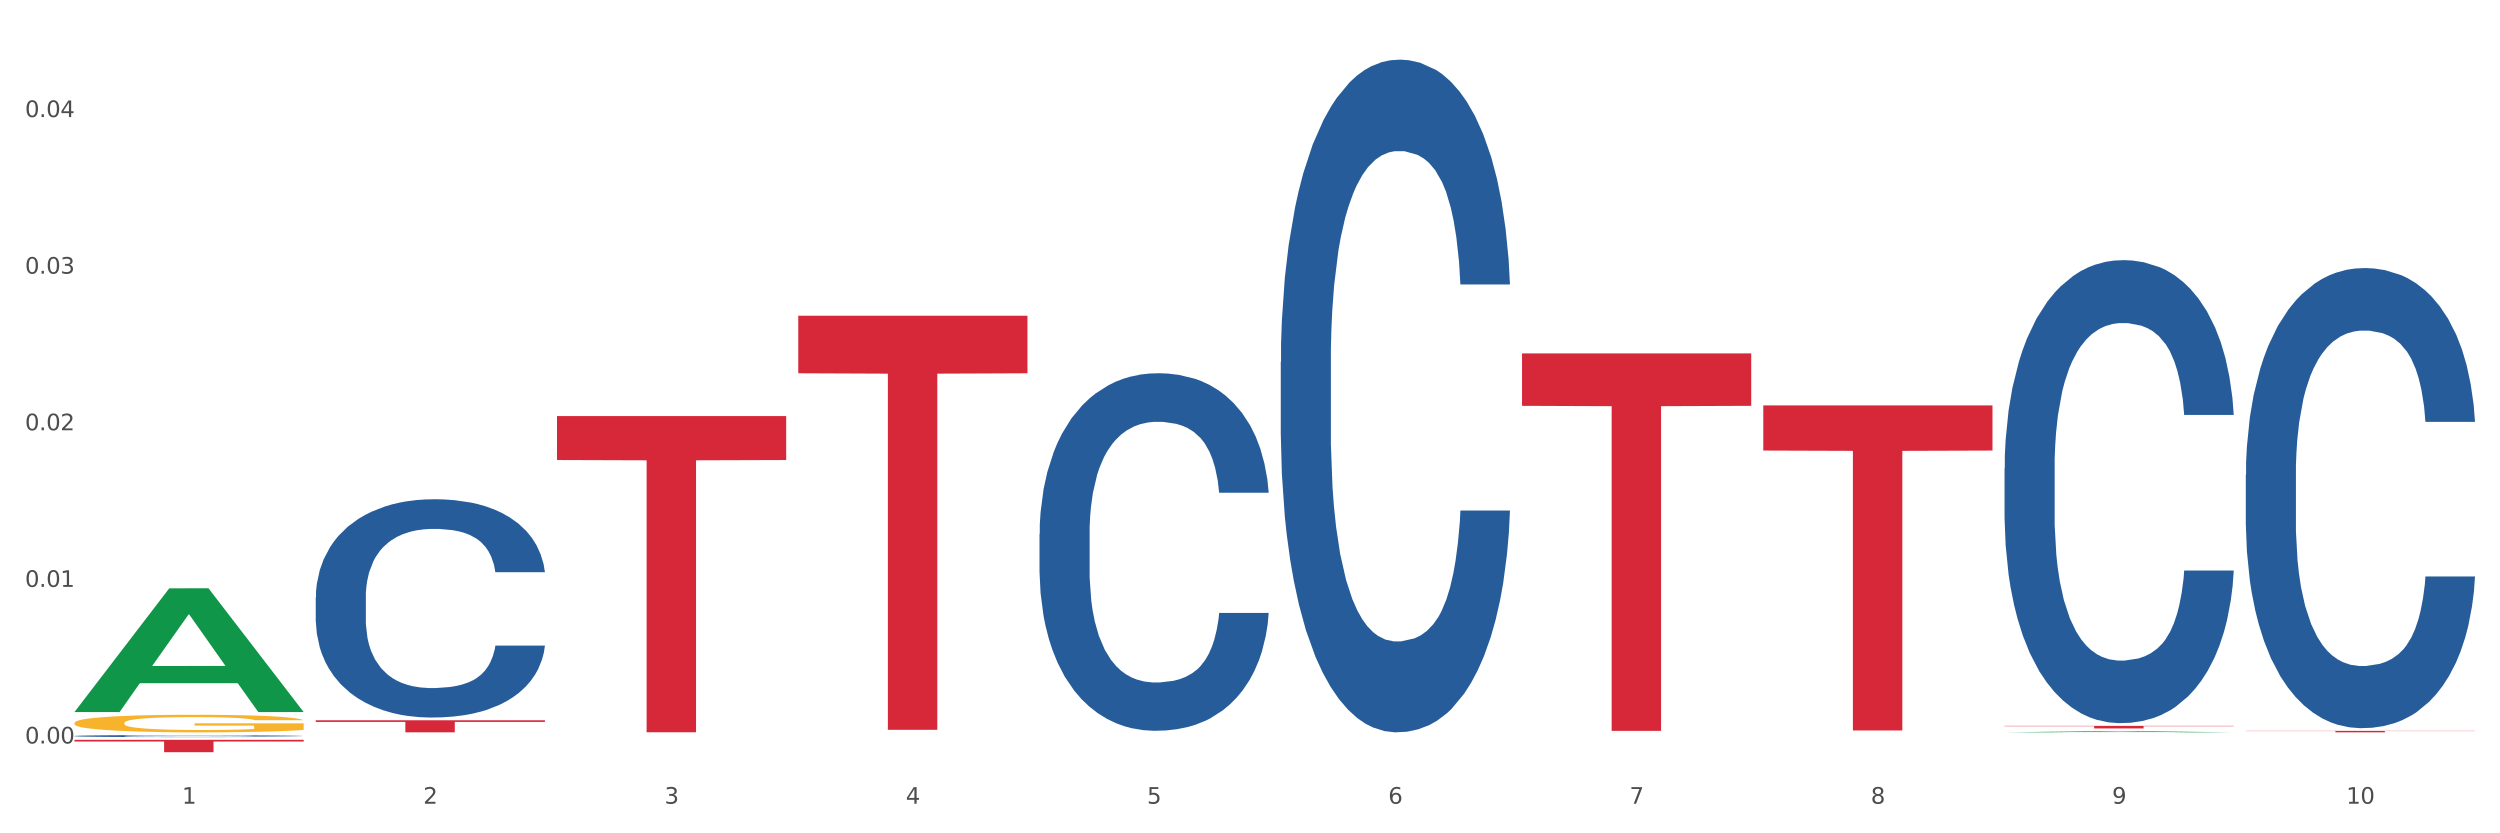
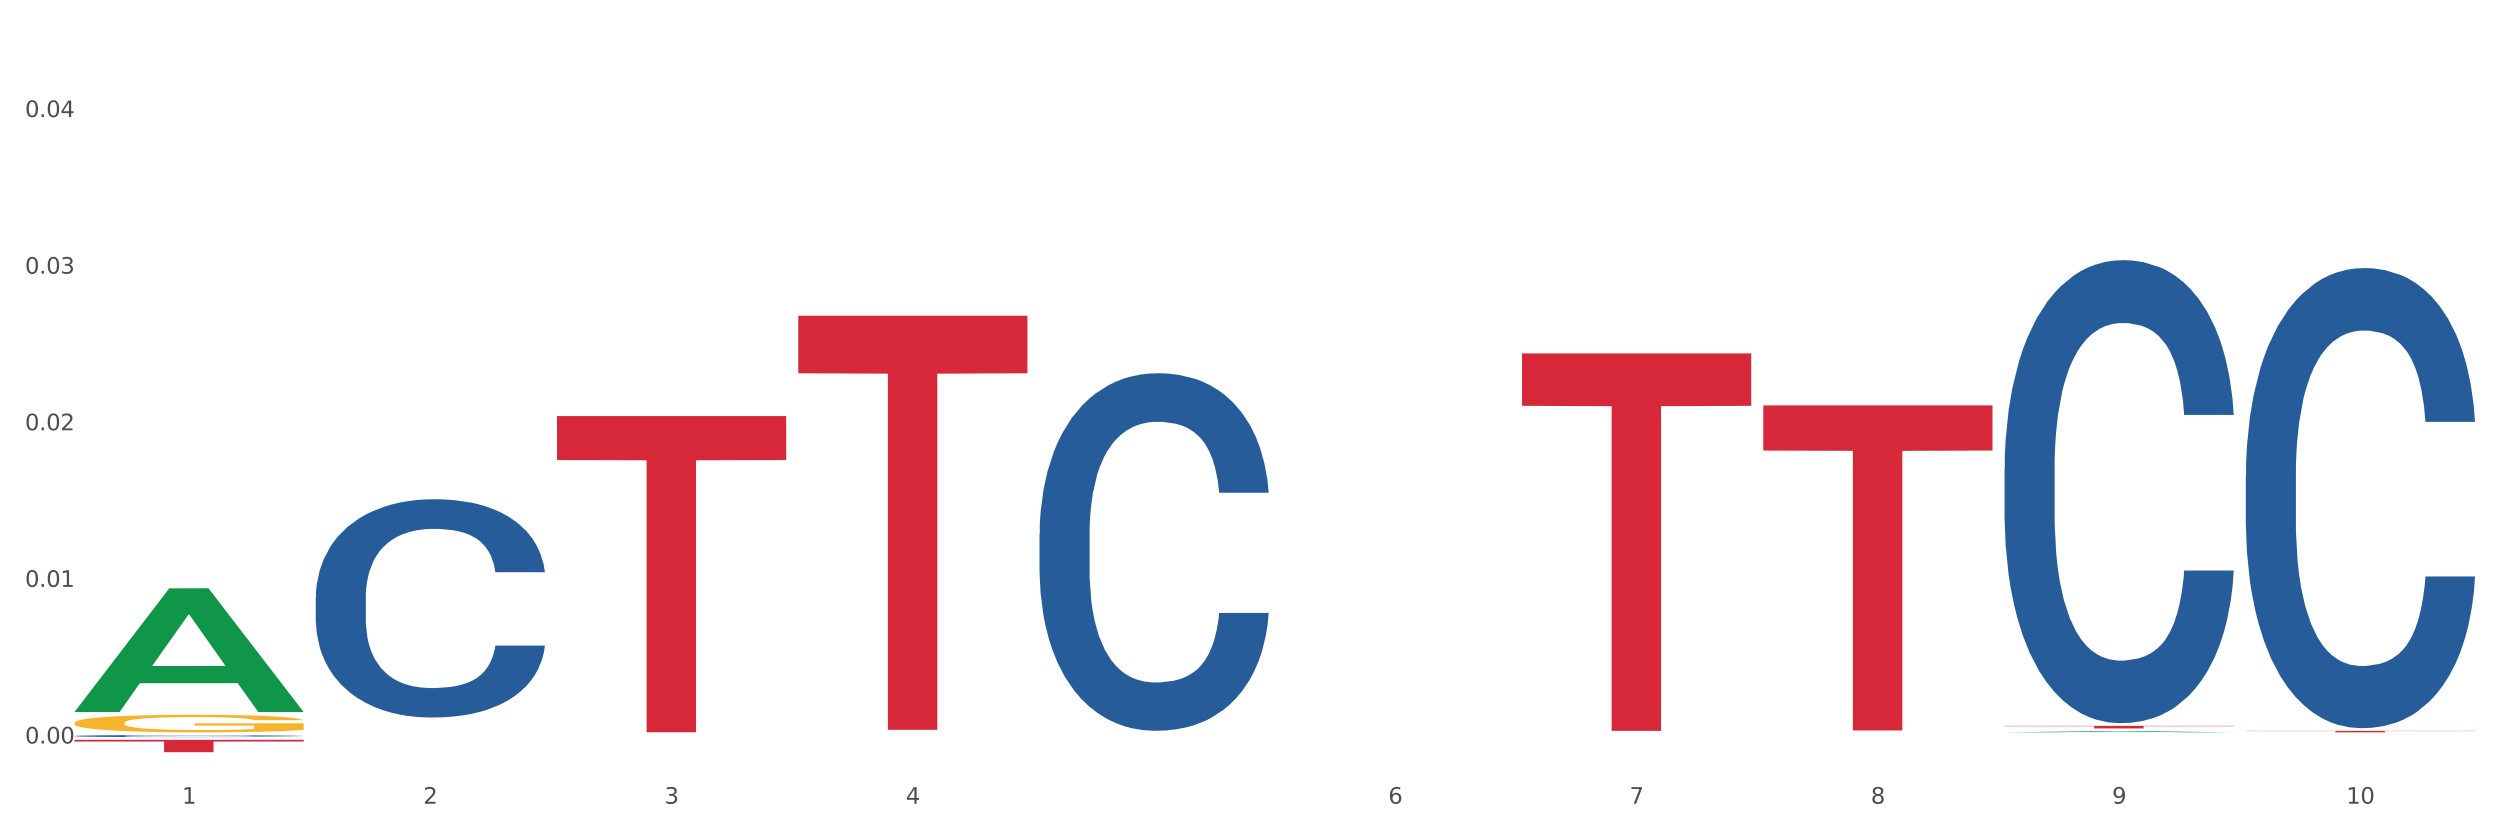
<svg xmlns="http://www.w3.org/2000/svg" xmlns:xlink="http://www.w3.org/1999/xlink" width="1080pt" height="360pt" viewBox="0 0 1080 360" version="1.1">
  <rect x="0" y="0" width="1080" height="360" fill="#333333" stroke="none" />
  <defs>
    <style type="text/css">*{stroke-linejoin: round; stroke-linecap: butt}</style>
  </defs>
  <g id="figure_1">
    <g id="patch_1">
      <path d="M 0 360  L 1080 360  L 1080 0  L 0 0  z " style="fill: #ffffff; stroke: #ffffff; stroke-linejoin: miter" />
    </g>
    <g id="axes_1">
      <g id="matplotlib.axis_1">
        <g id="xtick_1">
          <g id="text_1">
            <g style="fill: #4d4d4d" transform="translate(78.627 347.204) scale(0.096 -0.096)">
              <defs>
                <path id="DejaVuSans-31" d="M 794 531  L 1825 531  L 1825 4091  L 703 3866  L 703 4441  L 1819 4666  L 2450 4666  L 2450 531  L 3481 531  L 3481 0  L 794 0  L 794 531  z " transform="scale(0.016)" />
              </defs>
              <use xlink:href="#DejaVuSans-31" />
            </g>
          </g>
        </g>
        <g id="xtick_2">
          <g id="text_2">
            <g style="fill: #4d4d4d" transform="translate(182.851 347.204) scale(0.096 -0.096)">
              <defs>
                <path id="DejaVuSans-32" d="M 1228 531  L 3431 531  L 3431 0  L 469 0  L 469 531  Q 828 903 1448 1529  Q 2069 2156 2228 2338  Q 2531 2678 2651 2914  Q 2772 3150 2772 3378  Q 2772 3750 2511 3984  Q 2250 4219 1831 4219  Q 1534 4219 1204 4116  Q 875 4013 500 3803  L 500 4441  Q 881 4594 1212 4672  Q 1544 4750 1819 4750  Q 2544 4750 2975 4387  Q 3406 4025 3406 3419  Q 3406 3131 3298 2873  Q 3191 2616 2906 2266  Q 2828 2175 2409 1742  Q 1991 1309 1228 531  z " transform="scale(0.016)" />
              </defs>
              <use xlink:href="#DejaVuSans-32" />
            </g>
          </g>
        </g>
        <g id="xtick_3">
          <g id="text_3">
            <g style="fill: #4d4d4d" transform="translate(287.074 347.204) scale(0.096 -0.096)">
              <defs>
                <path id="DejaVuSans-33" d="M 2597 2516  Q 3050 2419 3304 2112  Q 3559 1806 3559 1356  Q 3559 666 3084 287  Q 2609 -91 1734 -91  Q 1441 -91 1130 -33  Q 819 25 488 141  L 488 750  Q 750 597 1062 519  Q 1375 441 1716 441  Q 2309 441 2620 675  Q 2931 909 2931 1356  Q 2931 1769 2642 2001  Q 2353 2234 1838 2234  L 1294 2234  L 1294 2753  L 1863 2753  Q 2328 2753 2575 2939  Q 2822 3125 2822 3475  Q 2822 3834 2567 4026  Q 2313 4219 1838 4219  Q 1578 4219 1281 4162  Q 984 4106 628 3988  L 628 4550  Q 988 4650 1302 4700  Q 1616 4750 1894 4750  Q 2613 4750 3031 4423  Q 3450 4097 3450 3541  Q 3450 3153 3228 2886  Q 3006 2619 2597 2516  z " transform="scale(0.016)" />
              </defs>
              <use xlink:href="#DejaVuSans-33" />
            </g>
          </g>
        </g>
        <g id="xtick_4">
          <g id="text_4">
            <g style="fill: #4d4d4d" transform="translate(391.298 347.204) scale(0.096 -0.096)">
              <defs>
                <path id="DejaVuSans-34" d="M 2419 4116  L 825 1625  L 2419 1625  L 2419 4116  z M 2253 4666  L 3047 4666  L 3047 1625  L 3713 1625  L 3713 1100  L 3047 1100  L 3047 0  L 2419 0  L 2419 1100  L 313 1100  L 313 1709  L 2253 4666  z " transform="scale(0.016)" />
              </defs>
              <use xlink:href="#DejaVuSans-34" />
            </g>
          </g>
        </g>
        <g id="xtick_5">
          <g id="text_5">
            <g style="fill: #4d4d4d" transform="translate(495.522 347.204) scale(0.096 -0.096)">
              <defs>
-                 <path id="DejaVuSans-35" d="M 691 4666  L 3169 4666  L 3169 4134  L 1269 4134  L 1269 2991  Q 1406 3038 1543 3061  Q 1681 3084 1819 3084  Q 2600 3084 3056 2656  Q 3513 2228 3513 1497  Q 3513 744 3044 326  Q 2575 -91 1722 -91  Q 1428 -91 1123 -41  Q 819 9 494 109  L 494 744  Q 775 591 1075 516  Q 1375 441 1709 441  Q 2250 441 2565 725  Q 2881 1009 2881 1497  Q 2881 1984 2565 2268  Q 2250 2553 1709 2553  Q 1456 2553 1204 2497  Q 953 2441 691 2322  L 691 4666  z " transform="scale(0.016)" />
-               </defs>
+                 </defs>
              <use xlink:href="#DejaVuSans-35" />
            </g>
          </g>
        </g>
        <g id="xtick_6">
          <g id="text_6">
            <g style="fill: #4d4d4d" transform="translate(599.745 347.204) scale(0.096 -0.096)">
              <defs>
                <path id="DejaVuSans-36" d="M 2113 2584  Q 1688 2584 1439 2293  Q 1191 2003 1191 1497  Q 1191 994 1439 701  Q 1688 409 2113 409  Q 2538 409 2786 701  Q 3034 994 3034 1497  Q 3034 2003 2786 2293  Q 2538 2584 2113 2584  z M 3366 4563  L 3366 3988  Q 3128 4100 2886 4159  Q 2644 4219 2406 4219  Q 1781 4219 1451 3797  Q 1122 3375 1075 2522  Q 1259 2794 1537 2939  Q 1816 3084 2150 3084  Q 2853 3084 3261 2657  Q 3669 2231 3669 1497  Q 3669 778 3244 343  Q 2819 -91 2113 -91  Q 1303 -91 875 529  Q 447 1150 447 2328  Q 447 3434 972 4092  Q 1497 4750 2381 4750  Q 2619 4750 2861 4703  Q 3103 4656 3366 4563  z " transform="scale(0.016)" />
              </defs>
              <use xlink:href="#DejaVuSans-36" />
            </g>
          </g>
        </g>
        <g id="xtick_7">
          <g id="text_7">
            <g style="fill: #4d4d4d" transform="translate(703.969 347.204) scale(0.096 -0.096)">
              <defs>
                <path id="DejaVuSans-37" d="M 525 4666  L 3525 4666  L 3525 4397  L 1831 0  L 1172 0  L 2766 4134  L 525 4134  L 525 4666  z " transform="scale(0.016)" />
              </defs>
              <use xlink:href="#DejaVuSans-37" />
            </g>
          </g>
        </g>
        <g id="xtick_8">
          <g id="text_8">
            <g style="fill: #4d4d4d" transform="translate(808.193 347.204) scale(0.096 -0.096)">
              <defs>
                <path id="DejaVuSans-38" d="M 2034 2216  Q 1584 2216 1326 1975  Q 1069 1734 1069 1313  Q 1069 891 1326 650  Q 1584 409 2034 409  Q 2484 409 2743 651  Q 3003 894 3003 1313  Q 3003 1734 2745 1975  Q 2488 2216 2034 2216  z M 1403 2484  Q 997 2584 770 2862  Q 544 3141 544 3541  Q 544 4100 942 4425  Q 1341 4750 2034 4750  Q 2731 4750 3128 4425  Q 3525 4100 3525 3541  Q 3525 3141 3298 2862  Q 3072 2584 2669 2484  Q 3125 2378 3379 2068  Q 3634 1759 3634 1313  Q 3634 634 3220 271  Q 2806 -91 2034 -91  Q 1263 -91 848 271  Q 434 634 434 1313  Q 434 1759 690 2068  Q 947 2378 1403 2484  z M 1172 3481  Q 1172 3119 1398 2916  Q 1625 2713 2034 2713  Q 2441 2713 2670 2916  Q 2900 3119 2900 3481  Q 2900 3844 2670 4047  Q 2441 4250 2034 4250  Q 1625 4250 1398 4047  Q 1172 3844 1172 3481  z " transform="scale(0.016)" />
              </defs>
              <use xlink:href="#DejaVuSans-38" />
            </g>
          </g>
        </g>
        <g id="xtick_9">
          <g id="text_9">
            <g style="fill: #4d4d4d" transform="translate(912.416 347.204) scale(0.096 -0.096)">
              <defs>
                <path id="DejaVuSans-39" d="M 703 97  L 703 672  Q 941 559 1184 500  Q 1428 441 1663 441  Q 2288 441 2617 861  Q 2947 1281 2994 2138  Q 2813 1869 2534 1725  Q 2256 1581 1919 1581  Q 1219 1581 811 2004  Q 403 2428 403 3163  Q 403 3881 828 4315  Q 1253 4750 1959 4750  Q 2769 4750 3195 4129  Q 3622 3509 3622 2328  Q 3622 1225 3098 567  Q 2575 -91 1691 -91  Q 1453 -91 1209 -44  Q 966 3 703 97  z M 1959 2075  Q 2384 2075 2632 2365  Q 2881 2656 2881 3163  Q 2881 3666 2632 3958  Q 2384 4250 1959 4250  Q 1534 4250 1286 3958  Q 1038 3666 1038 3163  Q 1038 2656 1286 2365  Q 1534 2075 1959 2075  z " transform="scale(0.016)" />
              </defs>
              <use xlink:href="#DejaVuSans-39" />
            </g>
          </g>
        </g>
        <g id="xtick_10">
          <g id="text_10">
            <g style="fill: #4d4d4d" transform="translate(1013.586 347.204) scale(0.096 -0.096)">
              <defs>
                <path id="DejaVuSans-30" d="M 2034 4250  Q 1547 4250 1301 3770  Q 1056 3291 1056 2328  Q 1056 1369 1301 889  Q 1547 409 2034 409  Q 2525 409 2770 889  Q 3016 1369 3016 2328  Q 3016 3291 2770 3770  Q 2525 4250 2034 4250  z M 2034 4750  Q 2819 4750 3233 4129  Q 3647 3509 3647 2328  Q 3647 1150 3233 529  Q 2819 -91 2034 -91  Q 1250 -91 836 529  Q 422 1150 422 2328  Q 422 3509 836 4129  Q 1250 4750 2034 4750  z " transform="scale(0.016)" />
              </defs>
              <use xlink:href="#DejaVuSans-31" />
              <use xlink:href="#DejaVuSans-30" transform="translate(63.623 0)" />
            </g>
          </g>
        </g>
        <g id="xtick_11" />
        <g id="xtick_12" />
        <g id="xtick_13" />
        <g id="xtick_14" />
        <g id="xtick_15" />
        <g id="xtick_16" />
        <g id="xtick_17" />
        <g id="xtick_18" />
        <g id="xtick_19" />
      </g>
      <g id="matplotlib.axis_2">
        <g id="ytick_1">
          <g id="text_11">
            <g style="fill: #4d4d4d" transform="translate(10.8 321.188) scale(0.096 -0.096)">
              <defs>
                <path id="DejaVuSans-2e" d="M 684 794  L 1344 794  L 1344 0  L 684 0  L 684 794  z " transform="scale(0.016)" />
              </defs>
              <use xlink:href="#DejaVuSans-30" />
              <use xlink:href="#DejaVuSans-2e" transform="translate(63.623 0)" />
              <use xlink:href="#DejaVuSans-30" transform="translate(95.41 0)" />
              <use xlink:href="#DejaVuSans-30" transform="translate(159.033 0)" />
            </g>
          </g>
        </g>
        <g id="ytick_2">
          <g id="text_12">
            <g style="fill: #4d4d4d" transform="translate(10.8 253.535) scale(0.096 -0.096)">
              <use xlink:href="#DejaVuSans-30" />
              <use xlink:href="#DejaVuSans-2e" transform="translate(63.623 0)" />
              <use xlink:href="#DejaVuSans-30" transform="translate(95.41 0)" />
              <use xlink:href="#DejaVuSans-31" transform="translate(159.033 0)" />
            </g>
          </g>
        </g>
        <g id="ytick_3">
          <g id="text_13">
            <g style="fill: #4d4d4d" transform="translate(10.8 185.882) scale(0.096 -0.096)">
              <use xlink:href="#DejaVuSans-30" />
              <use xlink:href="#DejaVuSans-2e" transform="translate(63.623 0)" />
              <use xlink:href="#DejaVuSans-30" transform="translate(95.41 0)" />
              <use xlink:href="#DejaVuSans-32" transform="translate(159.033 0)" />
            </g>
          </g>
        </g>
        <g id="ytick_4">
          <g id="text_14">
            <g style="fill: #4d4d4d" transform="translate(10.8 118.23) scale(0.096 -0.096)">
              <use xlink:href="#DejaVuSans-30" />
              <use xlink:href="#DejaVuSans-2e" transform="translate(63.623 0)" />
              <use xlink:href="#DejaVuSans-30" transform="translate(95.41 0)" />
              <use xlink:href="#DejaVuSans-33" transform="translate(159.033 0)" />
            </g>
          </g>
        </g>
        <g id="ytick_5">
          <g id="text_15">
            <g style="fill: #4d4d4d" transform="translate(10.8 50.577) scale(0.096 -0.096)">
              <use xlink:href="#DejaVuSans-30" />
              <use xlink:href="#DejaVuSans-2e" transform="translate(63.623 0)" />
              <use xlink:href="#DejaVuSans-30" transform="translate(95.41 0)" />
              <use xlink:href="#DejaVuSans-34" transform="translate(159.033 0)" />
            </g>
          </g>
        </g>
        <g id="ytick_6" />
        <g id="ytick_7" />
        <g id="ytick_8" />
        <g id="ytick_9" />
      </g>
      <g id="PolyCollection_1">
        <path d="M 32.175 307.512  L 32.277 307.462  L 73.107 254.166  L 90.051 254.115  L 131.187 307.612  L 111.589 307.612  L 102.709 295.155  L 60.552 295.155  L 60.246 295.356  L 51.671 307.612  L 32.175 307.612  L 32.175 307.512  L 65.86 287.72  L 97.401 287.67  L 81.783 265.518  L 81.579 265.417  L 81.375 265.568  L 65.758 287.67  L 65.86 287.72  L 32.175 307.512  z " clip-path="url(#p4f3fd7c465)" style="fill: #109648" />
        <path d="M 970.188 315.746  L 1069.2 315.746  L 1069.2 315.833  L 1030.252 315.834  L 1030.252 316.373  L 1008.901 316.373  L 1008.901 315.834  L 970.188 315.833  L 970.188 315.746  L 970.188 315.746  z " clip-path="url(#p4f3fd7c465)" style="fill: #d62839" />
        <path d="M 865.964 313.573  L 964.976 313.573  L 964.976 313.728  L 926.028 313.729  L 926.028 314.687  L 904.677 314.687  L 904.677 313.729  L 865.964 313.728  L 865.964 313.574  L 865.964 313.573  z " clip-path="url(#p4f3fd7c465)" style="fill: #d62839" />
        <path d="M 761.74 175.122  L 860.753 175.122  L 860.753 194.637  L 821.805 194.769  L 821.805 315.551  L 800.454 315.551  L 800.454 194.769  L 761.74 194.637  L 761.74 175.254  L 761.74 175.122  z " clip-path="url(#p4f3fd7c465)" style="fill: #d62839" />
        <path d="M 657.517 152.654  L 756.529 152.654  L 756.529 175.318  L 717.581 175.471  L 717.581 315.746  L 696.23 315.746  L 696.23 175.471  L 657.517 175.318  L 657.517 152.807  L 657.517 152.654  z " clip-path="url(#p4f3fd7c465)" style="fill: #d62839" />
        <path d="M 344.846 136.398  L 443.858 136.398  L 443.858 161.255  L 404.91 161.423  L 404.91 315.268  L 383.559 315.268  L 383.559 161.423  L 344.846 161.255  L 344.846 136.566  L 344.846 136.398  z " clip-path="url(#p4f3fd7c465)" style="fill: #d62839" />
        <path d="M 240.622 179.745  L 339.635 179.745  L 339.635 198.727  L 300.687 198.855  L 300.687 316.341  L 279.336 316.341  L 279.336 198.855  L 240.622 198.727  L 240.622 179.873  L 240.622 179.745  z " clip-path="url(#p4f3fd7c465)" style="fill: #d62839" />
-         <path d="M 136.399 311.148  L 235.411 311.148  L 235.411 311.874  L 196.463 311.879  L 196.463 316.373  L 175.112 316.373  L 175.112 311.879  L 136.399 311.874  L 136.399 311.153  L 136.399 311.148  z " clip-path="url(#p4f3fd7c465)" style="fill: #d62839" />
        <path d="M 32.175 319.606  L 131.187 319.606  L 131.187 320.348  L 92.239 320.353  L 92.239 324.95  L 70.888 324.95  L 70.888 320.353  L 32.175 320.348  L 32.175 319.611  L 32.175 319.606  z " clip-path="url(#p4f3fd7c465)" style="fill: #d62839" />
        <path d="M 136.399 258.046  L 136.516 257.96  L 136.516 255.548  L 136.867 252.275  L 138.154 246.246  L 139.793 241.681  L 142.602 236.341  L 144.123 234.102  L 146.113 231.604  L 150.209 227.556  L 154.89 224.111  L 158.167 222.216  L 160.625 221.011  L 166.126 218.857  L 169.286 217.91  L 172.563 217.135  L 175.372 216.618  L 180.053 216.015  L 183.798 215.757  L 188.129 215.671  L 191.757 215.757  L 196.555 216.101  L 203.577 217.135  L 206.269 217.738  L 209.897 218.771  L 213.642 220.149  L 216.685 221.527  L 220.196 223.508  L 223.824 226.092  L 227.336 229.365  L 229.793 232.38  L 231.783 235.566  L 233.538 239.442  L 234.826 243.662  L 235.411 247.194  L 213.993 247.194  L 213.408 244.007  L 212.238 240.562  L 211.068 238.236  L 209.78 236.341  L 207.791 234.188  L 206.035 232.81  L 203.109 231.174  L 200.417 230.14  L 198.194 229.537  L 195.502 229.021  L 189.767 228.504  L 185.671 228.504  L 183.096 228.676  L 179.936 229.107  L 177.244 229.71  L 174.084 230.743  L 171.626 231.863  L 169.169 233.327  L 167.764 234.36  L 165.658 236.255  L 164.253 237.806  L 162.381 240.476  L 161.327 242.37  L 159.455 247.28  L 158.635 250.897  L 158.284 253.395  L 158.05 256.151  L 158.05 269.587  L 158.752 275.616  L 159.338 278.2  L 160.274 281.128  L 162.029 284.918  L 164.604 288.621  L 167.296 291.291  L 169.52 292.927  L 171.626 294.133  L 173.733 295.081  L 176.308 295.942  L 178.415 296.459  L 181.575 296.975  L 185.32 297.234  L 188.246 297.234  L 194.214 296.803  L 196.906 296.373  L 199.481 295.77  L 202.29 294.822  L 204.514 293.789  L 205.801 293.014  L 207.908 291.377  L 209.546 289.655  L 210.951 287.674  L 211.887 285.951  L 212.94 283.367  L 213.759 280.439  L 213.993 278.889  L 235.411 278.889  L 234.943 281.989  L 234.124 285.004  L 232.485 289.052  L 231.198 291.377  L 229.208 294.219  L 227.102 296.631  L 224.176 299.301  L 221.484 301.282  L 218.675 303.004  L 215.632 304.555  L 210.131 306.708  L 208.142 307.311  L 203.928 308.344  L 200.651 308.947  L 195.853 309.55  L 190.937 309.895  L 185.788 309.981  L 181.223 309.809  L 176.191 309.292  L 173.031 308.775  L 169.52 308  L 165.424 306.794  L 161.561 305.33  L 157.933 303.607  L 154.539 301.626  L 151.379 299.387  L 147.283 295.684  L 144.24 292.066  L 142.016 288.707  L 140.495 285.865  L 138.973 282.248  L 138.154 279.75  L 136.867 273.721  L 136.399 268.123  L 136.399 258.046  z " clip-path="url(#p4f3fd7c465)" style="fill: #255c99" />
        <path d="M 449.069 230.641  L 449.187 230.5  L 449.187 226.55  L 449.538 221.189  L 450.825 211.314  L 452.464 203.837  L 455.272 195.091  L 456.794 191.423  L 458.783 187.332  L 462.88 180.701  L 467.561 175.059  L 470.838 171.955  L 473.296 169.98  L 478.797 166.453  L 481.957 164.901  L 485.234 163.632  L 488.042 162.785  L 492.724 161.798  L 496.469 161.375  L 500.799 161.234  L 504.427 161.375  L 509.226 161.939  L 516.248 163.632  L 518.94 164.619  L 522.568 166.312  L 526.313 168.569  L 529.356 170.826  L 532.867 174.071  L 536.495 178.303  L 540.006 183.664  L 542.464 188.601  L 544.454 193.821  L 546.209 200.169  L 547.497 207.082  L 548.082 212.866  L 526.664 212.866  L 526.079 207.646  L 524.909 202.003  L 523.738 198.194  L 522.451 195.091  L 520.461 191.564  L 518.706 189.307  L 515.78 186.626  L 513.088 184.934  L 510.864 183.946  L 508.173 183.1  L 502.438 182.253  L 498.342 182.253  L 495.767 182.535  L 492.607 183.241  L 489.915 184.228  L 486.755 185.921  L 484.297 187.755  L 481.84 190.153  L 480.435 191.846  L 478.328 194.95  L 476.924 197.489  L 475.051 201.862  L 473.998 204.966  L 472.126 213.007  L 471.306 218.932  L 470.955 223.023  L 470.721 227.537  L 470.721 249.544  L 471.423 259.419  L 472.009 263.651  L 472.945 268.448  L 474.7 274.655  L 477.275 280.721  L 479.967 285.094  L 482.191 287.774  L 484.297 289.749  L 486.404 291.301  L 488.979 292.712  L 491.085 293.558  L 494.245 294.405  L 497.991 294.828  L 500.916 294.828  L 506.885 294.123  L 509.577 293.417  L 512.152 292.43  L 514.961 290.878  L 517.184 289.185  L 518.472 287.915  L 520.578 285.235  L 522.217 282.414  L 523.621 279.169  L 524.558 276.348  L 525.611 272.115  L 526.43 267.319  L 526.664 264.78  L 548.082 264.78  L 547.614 269.858  L 546.795 274.796  L 545.156 281.426  L 543.869 285.235  L 541.879 289.89  L 539.772 293.84  L 536.846 298.214  L 534.155 301.458  L 531.346 304.28  L 528.303 306.819  L 522.802 310.346  L 520.813 311.333  L 516.599 313.026  L 513.322 314.014  L 508.524 315.001  L 503.608 315.565  L 498.459 315.706  L 493.894 315.424  L 488.862 314.578  L 485.702 313.731  L 482.191 312.462  L 478.094 310.487  L 474.232 308.089  L 470.604 305.267  L 467.21 302.023  L 464.05 298.355  L 459.954 292.289  L 456.911 286.364  L 454.687 280.862  L 453.166 276.207  L 451.644 270.282  L 450.825 266.19  L 449.538 256.316  L 449.069 247.146  L 449.069 230.641  z " clip-path="url(#p4f3fd7c465)" style="fill: #255c99" />
        <path d="M 32.175 317.944  L 32.292 317.943  L 32.292 317.92  L 32.643 317.889  L 33.931 317.832  L 35.569 317.788  L 38.378 317.737  L 39.899 317.716  L 41.889 317.692  L 45.985 317.654  L 50.667 317.621  L 53.944 317.603  L 56.401 317.591  L 61.902 317.571  L 65.062 317.562  L 68.339 317.554  L 71.148 317.55  L 75.829 317.544  L 79.575 317.541  L 83.905 317.541  L 87.533 317.541  L 92.331 317.545  L 99.354 317.554  L 102.045 317.56  L 105.674 317.57  L 109.419 317.583  L 112.462 317.596  L 115.973 317.615  L 119.601 317.64  L 123.112 317.671  L 125.57 317.7  L 127.559 317.73  L 129.315 317.767  L 130.602 317.807  L 131.187 317.841  L 109.77 317.841  L 109.185 317.81  L 108.014 317.778  L 106.844 317.755  L 105.557 317.737  L 103.567 317.717  L 101.811 317.704  L 98.886 317.688  L 96.194 317.678  L 93.97 317.673  L 91.278 317.668  L 85.543 317.663  L 81.447 317.663  L 78.872 317.664  L 75.712 317.668  L 73.021 317.674  L 69.861 317.684  L 67.403 317.695  L 64.945 317.709  L 63.541 317.718  L 61.434 317.737  L 60.03 317.751  L 58.157 317.777  L 57.104 317.795  L 55.231 317.841  L 54.412 317.876  L 54.061 317.9  L 53.827 317.926  L 53.827 318.054  L 54.529 318.111  L 55.114 318.136  L 56.05 318.164  L 57.806 318.2  L 60.381 318.235  L 63.072 318.261  L 65.296 318.276  L 67.403 318.288  L 69.509 318.297  L 72.084 318.305  L 74.191 318.31  L 77.351 318.315  L 81.096 318.317  L 84.022 318.317  L 89.991 318.313  L 92.683 318.309  L 95.257 318.303  L 98.066 318.294  L 100.29 318.284  L 101.577 318.277  L 103.684 318.261  L 105.322 318.245  L 106.727 318.226  L 107.663 318.21  L 108.717 318.185  L 109.536 318.157  L 109.77 318.142  L 131.187 318.142  L 130.719 318.172  L 129.9 318.201  L 128.262 318.239  L 126.974 318.261  L 124.985 318.288  L 122.878 318.311  L 119.952 318.337  L 117.26 318.356  L 114.451 318.372  L 111.408 318.387  L 105.908 318.407  L 103.918 318.413  L 99.705 318.423  L 96.428 318.429  L 91.629 318.434  L 86.714 318.438  L 81.564 318.438  L 77 318.437  L 71.967 318.432  L 68.807 318.427  L 65.296 318.42  L 61.2 318.408  L 57.338 318.394  L 53.71 318.378  L 50.316 318.359  L 47.156 318.338  L 43.059 318.302  L 40.016 318.268  L 37.793 318.236  L 36.271 318.209  L 34.75 318.174  L 33.931 318.151  L 32.643 318.093  L 32.175 318.04  L 32.175 317.944  z " clip-path="url(#p4f3fd7c465)" style="fill: #255c99" />
        <path d="M 865.964 202.254  L 866.081 202.071  L 866.081 196.956  L 866.432 190.015  L 867.719 177.227  L 869.358 167.546  L 872.167 156.22  L 873.688 151.47  L 875.678 146.173  L 879.774 137.587  L 884.456 130.28  L 887.733 126.261  L 890.19 123.704  L 895.691 119.137  L 898.851 117.128  L 902.128 115.484  L 904.937 114.388  L 909.618 113.109  L 913.364 112.561  L 917.694 112.378  L 921.322 112.561  L 926.12 113.292  L 933.143 115.484  L 935.834 116.762  L 939.463 118.954  L 943.208 121.877  L 946.251 124.8  L 949.762 129.002  L 953.39 134.482  L 956.901 141.423  L 959.359 147.817  L 961.348 154.576  L 963.104 162.796  L 964.391 171.747  L 964.976 179.237  L 943.559 179.237  L 942.974 172.478  L 941.803 165.171  L 940.633 160.239  L 939.346 156.22  L 937.356 151.653  L 935.6 148.73  L 932.674 145.259  L 929.983 143.067  L 927.759 141.789  L 925.067 140.693  L 919.332 139.597  L 915.236 139.597  L 912.661 139.962  L 909.501 140.875  L 906.81 142.154  L 903.65 144.346  L 901.192 146.721  L 898.734 149.826  L 897.33 152.018  L 895.223 156.037  L 893.819 159.325  L 891.946 164.988  L 890.893 169.007  L 889.02 179.419  L 888.201 187.092  L 887.85 192.389  L 887.616 198.235  L 887.616 226.732  L 888.318 239.519  L 888.903 244.999  L 889.839 251.21  L 891.595 259.248  L 894.17 267.103  L 896.861 272.766  L 899.085 276.237  L 901.192 278.794  L 903.298 280.803  L 905.873 282.63  L 907.98 283.726  L 911.14 284.822  L 914.885 285.37  L 917.811 285.37  L 923.78 284.457  L 926.472 283.543  L 929.046 282.265  L 931.855 280.255  L 934.079 278.063  L 935.366 276.419  L 937.473 272.948  L 939.111 269.295  L 940.516 265.093  L 941.452 261.44  L 942.505 255.96  L 943.325 249.749  L 943.559 246.461  L 964.976 246.461  L 964.508 253.037  L 963.689 259.431  L 962.05 268.016  L 960.763 272.948  L 958.773 278.977  L 956.667 284.092  L 953.741 289.754  L 951.049 293.956  L 948.24 297.609  L 945.197 300.897  L 939.697 305.464  L 937.707 306.743  L 933.494 308.935  L 930.217 310.214  L 925.418 311.493  L 920.503 312.223  L 915.353 312.406  L 910.789 312.041  L 905.756 310.945  L 902.596 309.848  L 899.085 308.204  L 894.989 305.647  L 891.127 302.542  L 887.499 298.888  L 884.105 294.687  L 880.945 289.937  L 876.848 282.082  L 873.805 274.41  L 871.582 267.286  L 870.06 261.257  L 868.539 253.585  L 867.719 248.287  L 866.432 235.5  L 865.964 223.627  L 865.964 202.254  z " clip-path="url(#p4f3fd7c465)" style="fill: #255c99" />
        <path d="M 970.188 205.112  L 970.305 204.93  L 970.305 199.847  L 970.656 192.949  L 971.943 180.241  L 973.582 170.619  L 976.39 159.364  L 977.912 154.644  L 979.902 149.379  L 983.998 140.847  L 988.679 133.586  L 991.956 129.592  L 994.414 127.05  L 999.915 122.512  L 1003.075 120.515  L 1006.352 118.881  L 1009.161 117.792  L 1013.842 116.521  L 1017.587 115.977  L 1021.917 115.795  L 1025.546 115.977  L 1030.344 116.703  L 1037.366 118.881  L 1040.058 120.152  L 1043.686 122.33  L 1047.431 125.235  L 1050.474 128.14  L 1053.985 132.315  L 1057.613 137.761  L 1061.125 144.66  L 1063.582 151.013  L 1065.572 157.73  L 1067.327 165.899  L 1068.615 174.795  L 1069.2 182.238  L 1047.782 182.238  L 1047.197 175.521  L 1046.027 168.259  L 1044.857 163.358  L 1043.569 159.364  L 1041.58 154.826  L 1039.824 151.921  L 1036.898 148.472  L 1034.206 146.293  L 1031.983 145.023  L 1029.291 143.933  L 1023.556 142.844  L 1019.46 142.844  L 1016.885 143.207  L 1013.725 144.115  L 1011.033 145.386  L 1007.873 147.564  L 1005.415 149.924  L 1002.958 153.01  L 1001.553 155.189  L 999.447 159.183  L 998.042 162.45  L 996.17 168.078  L 995.116 172.072  L 993.244 182.419  L 992.424 190.044  L 992.073 195.309  L 991.839 201.118  L 991.839 229.438  L 992.541 242.145  L 993.127 247.591  L 994.063 253.764  L 995.818 261.751  L 998.393 269.557  L 1001.085 275.185  L 1003.309 278.634  L 1005.415 281.176  L 1007.522 283.173  L 1010.097 284.988  L 1012.203 286.077  L 1015.363 287.167  L 1019.109 287.711  L 1022.035 287.711  L 1028.003 286.804  L 1030.695 285.896  L 1033.27 284.625  L 1036.079 282.628  L 1038.303 280.45  L 1039.59 278.816  L 1041.697 275.367  L 1043.335 271.736  L 1044.739 267.561  L 1045.676 263.93  L 1046.729 258.484  L 1047.548 252.311  L 1047.782 249.044  L 1069.2 249.044  L 1068.732 255.579  L 1067.913 261.933  L 1066.274 270.465  L 1064.987 275.367  L 1062.997 281.357  L 1060.89 286.44  L 1057.965 292.068  L 1055.273 296.243  L 1052.464 299.874  L 1049.421 303.142  L 1043.92 307.68  L 1041.931 308.951  L 1037.717 311.13  L 1034.44 312.4  L 1029.642 313.671  L 1024.726 314.397  L 1019.577 314.579  L 1015.012 314.216  L 1009.98 313.126  L 1006.82 312.037  L 1003.309 310.403  L 999.212 307.862  L 995.35 304.776  L 991.722 301.145  L 988.328 296.97  L 985.168 292.25  L 981.072 284.444  L 978.029 276.819  L 975.805 269.739  L 974.284 263.748  L 972.762 256.124  L 971.943 250.859  L 970.656 238.151  L 970.188 226.351  L 970.188 205.112  z " clip-path="url(#p4f3fd7c465)" style="fill: #255c99" />
        <path d="M 32.175 312.289  L 32.292 312.282  L 32.292 312.032  L 32.526 311.817  L 33.695 311.297  L 35.448 310.867  L 36.734 310.638  L 38.02 310.451  L 39.54 310.263  L 41.41 310.069  L 44.8 309.785  L 46.904 309.639  L 49.476 309.487  L 54.152 309.265  L 57.542 309.14  L 61.049 309.036  L 66.777 308.911  L 70.517 308.856  L 74.492 308.814  L 79.285 308.786  L 82.909 308.779  L 90.858 308.8  L 97.638 308.863  L 100.911 308.911  L 105.119 308.994  L 107.34 309.05  L 110.964 309.161  L 114.705 309.306  L 117.277 309.431  L 121.134 309.667  L 124.057 309.903  L 126.745 310.194  L 128.148 310.395  L 129.2 310.582  L 130.135 310.797  L 131.071 311.137  L 110.029 311.137  L 109.211 310.895  L 107.925 310.666  L 106.054 310.444  L 104.418 310.305  L 101.612 310.132  L 99.041 310.021  L 96.352 309.938  L 93.079 309.868  L 90.507 309.833  L 86.883 309.806  L 79.752 309.813  L 74.96 309.868  L 71.686 309.938  L 69.582 310  L 67.712 310.069  L 65.608 310.166  L 63.153 310.312  L 61.399 310.444  L 59.646 310.61  L 58.243 310.777  L 56.957 310.971  L 55.905 311.179  L 55.087 311.394  L 54.386 311.657  L 53.801 312.094  L 53.801 313.044  L 54.035 313.259  L 54.619 313.544  L 55.321 313.759  L 56.49 314.015  L 57.542 314.189  L 59.529 314.438  L 61.75 314.647  L 63.504 314.778  L 65.257 314.889  L 68.296 315.042  L 71.686 315.167  L 74.609 315.243  L 78.583 315.312  L 81.272 315.34  L 83.61 315.354  L 89.338 315.354  L 93.429 315.333  L 97.988 315.285  L 101.495 315.222  L 104.418 315.146  L 107.691 315.021  L 109.795 314.903  L 109.795 313.454  L 84.078 313.447  L 84.078 312.483  L 131.187 312.483  L 131.187 315.312  L 129.2 315.458  L 126.979 315.59  L 124.641 315.708  L 121.134 315.853  L 116.926 315.992  L 113.185 316.089  L 109.211 316.172  L 104.535 316.249  L 98.456 316.318  L 94.715 316.346  L 90.039 316.366  L 84.545 316.373  L 79.752 316.36  L 75.076 316.325  L 70.167 316.262  L 65.374 316.172  L 61.75 316.082  L 58.126 315.971  L 54.269 315.826  L 51.229 315.687  L 48.891 315.562  L 46.32 315.402  L 43.514 315.194  L 41.41 315.007  L 39.54 314.813  L 37.552 314.563  L 36.15 314.348  L 34.747 314.078  L 33.928 313.877  L 32.993 313.565  L 32.292 313.128  L 32.175 312.289  z " clip-path="url(#p4f3fd7c465)" style="fill: #f7b32b" />
        <path d="M 865.964 316.372  L 866.066 316.372  L 906.896 315.854  L 923.84 315.854  L 964.976 316.373  L 945.378 316.373  L 936.498 316.252  L 894.341 316.252  L 894.034 316.254  L 885.46 316.373  L 865.964 316.373  L 865.964 316.372  L 899.649 316.18  L 931.19 316.18  L 915.572 315.964  L 915.368 315.963  L 915.164 315.965  L 899.547 316.18  L 899.649 316.18  L 865.964 316.372  z " clip-path="url(#p4f3fd7c465)" style="fill: #109648" />
-         <path d="M 553.293 156.337  L 553.41 156.071  L 553.41 148.64  L 553.761 138.555  L 555.049 119.977  L 556.687 105.911  L 559.496 89.456  L 561.017 82.555  L 563.007 74.859  L 567.103 62.385  L 571.785 51.769  L 575.062 45.93  L 577.52 42.214  L 583.02 35.579  L 586.18 32.66  L 589.457 30.271  L 592.266 28.679  L 596.948 26.821  L 600.693 26.025  L 605.023 25.759  L 608.651 26.025  L 613.45 27.087  L 620.472 30.271  L 623.164 32.129  L 626.792 35.314  L 630.537 39.56  L 633.58 43.807  L 637.091 49.911  L 640.719 57.873  L 644.23 67.958  L 646.688 77.247  L 648.677 87.067  L 650.433 99.01  L 651.72 112.015  L 652.306 122.896  L 630.888 122.896  L 630.303 113.076  L 629.132 102.46  L 627.962 95.295  L 626.675 89.456  L 624.685 82.821  L 622.929 78.574  L 620.004 73.532  L 617.312 70.347  L 615.088 68.489  L 612.396 66.897  L 606.661 65.304  L 602.565 65.304  L 599.99 65.835  L 596.83 67.162  L 594.139 69.02  L 590.979 72.205  L 588.521 75.655  L 586.063 80.167  L 584.659 83.351  L 582.552 89.19  L 581.148 93.968  L 579.275 102.195  L 578.222 108.034  L 576.349 123.162  L 575.53 134.308  L 575.179 142.005  L 574.945 150.498  L 574.945 191.9  L 575.647 210.478  L 576.232 218.441  L 577.168 227.464  L 578.924 239.142  L 581.499 250.554  L 584.191 258.781  L 586.414 263.824  L 588.521 267.54  L 590.628 270.459  L 593.202 273.113  L 595.309 274.705  L 598.469 276.298  L 602.214 277.094  L 605.14 277.094  L 611.109 275.767  L 613.801 274.44  L 616.375 272.582  L 619.184 269.663  L 621.408 266.478  L 622.695 264.089  L 624.802 259.047  L 626.441 253.739  L 627.845 247.635  L 628.781 242.327  L 629.835 234.365  L 630.654 225.341  L 630.888 220.564  L 652.306 220.564  L 651.837 230.118  L 651.018 239.407  L 649.38 251.881  L 648.092 259.047  L 646.103 267.805  L 643.996 275.236  L 641.07 283.464  L 638.378 289.568  L 635.569 294.876  L 632.526 299.653  L 627.026 306.288  L 625.036 308.146  L 620.823 311.331  L 617.546 313.189  L 612.747 315.046  L 607.832 316.108  L 602.682 316.373  L 598.118 315.843  L 593.085 314.25  L 589.925 312.658  L 586.414 310.269  L 582.318 306.554  L 578.456 302.042  L 574.828 296.734  L 571.434 290.63  L 568.274 283.729  L 564.177 272.317  L 561.135 261.17  L 558.911 250.819  L 557.389 242.061  L 555.868 230.914  L 555.049 223.218  L 553.761 204.64  L 553.293 187.389  L 553.293 156.337  z " clip-path="url(#p4f3fd7c465)" style="fill: #255c99" />
      </g>
    </g>
  </g>
  <defs>
    <clipPath id="p4f3fd7c465">
      <rect x="32.175" y="10.8" width="1037.025" height="329.109" />
    </clipPath>
  </defs>
</svg>